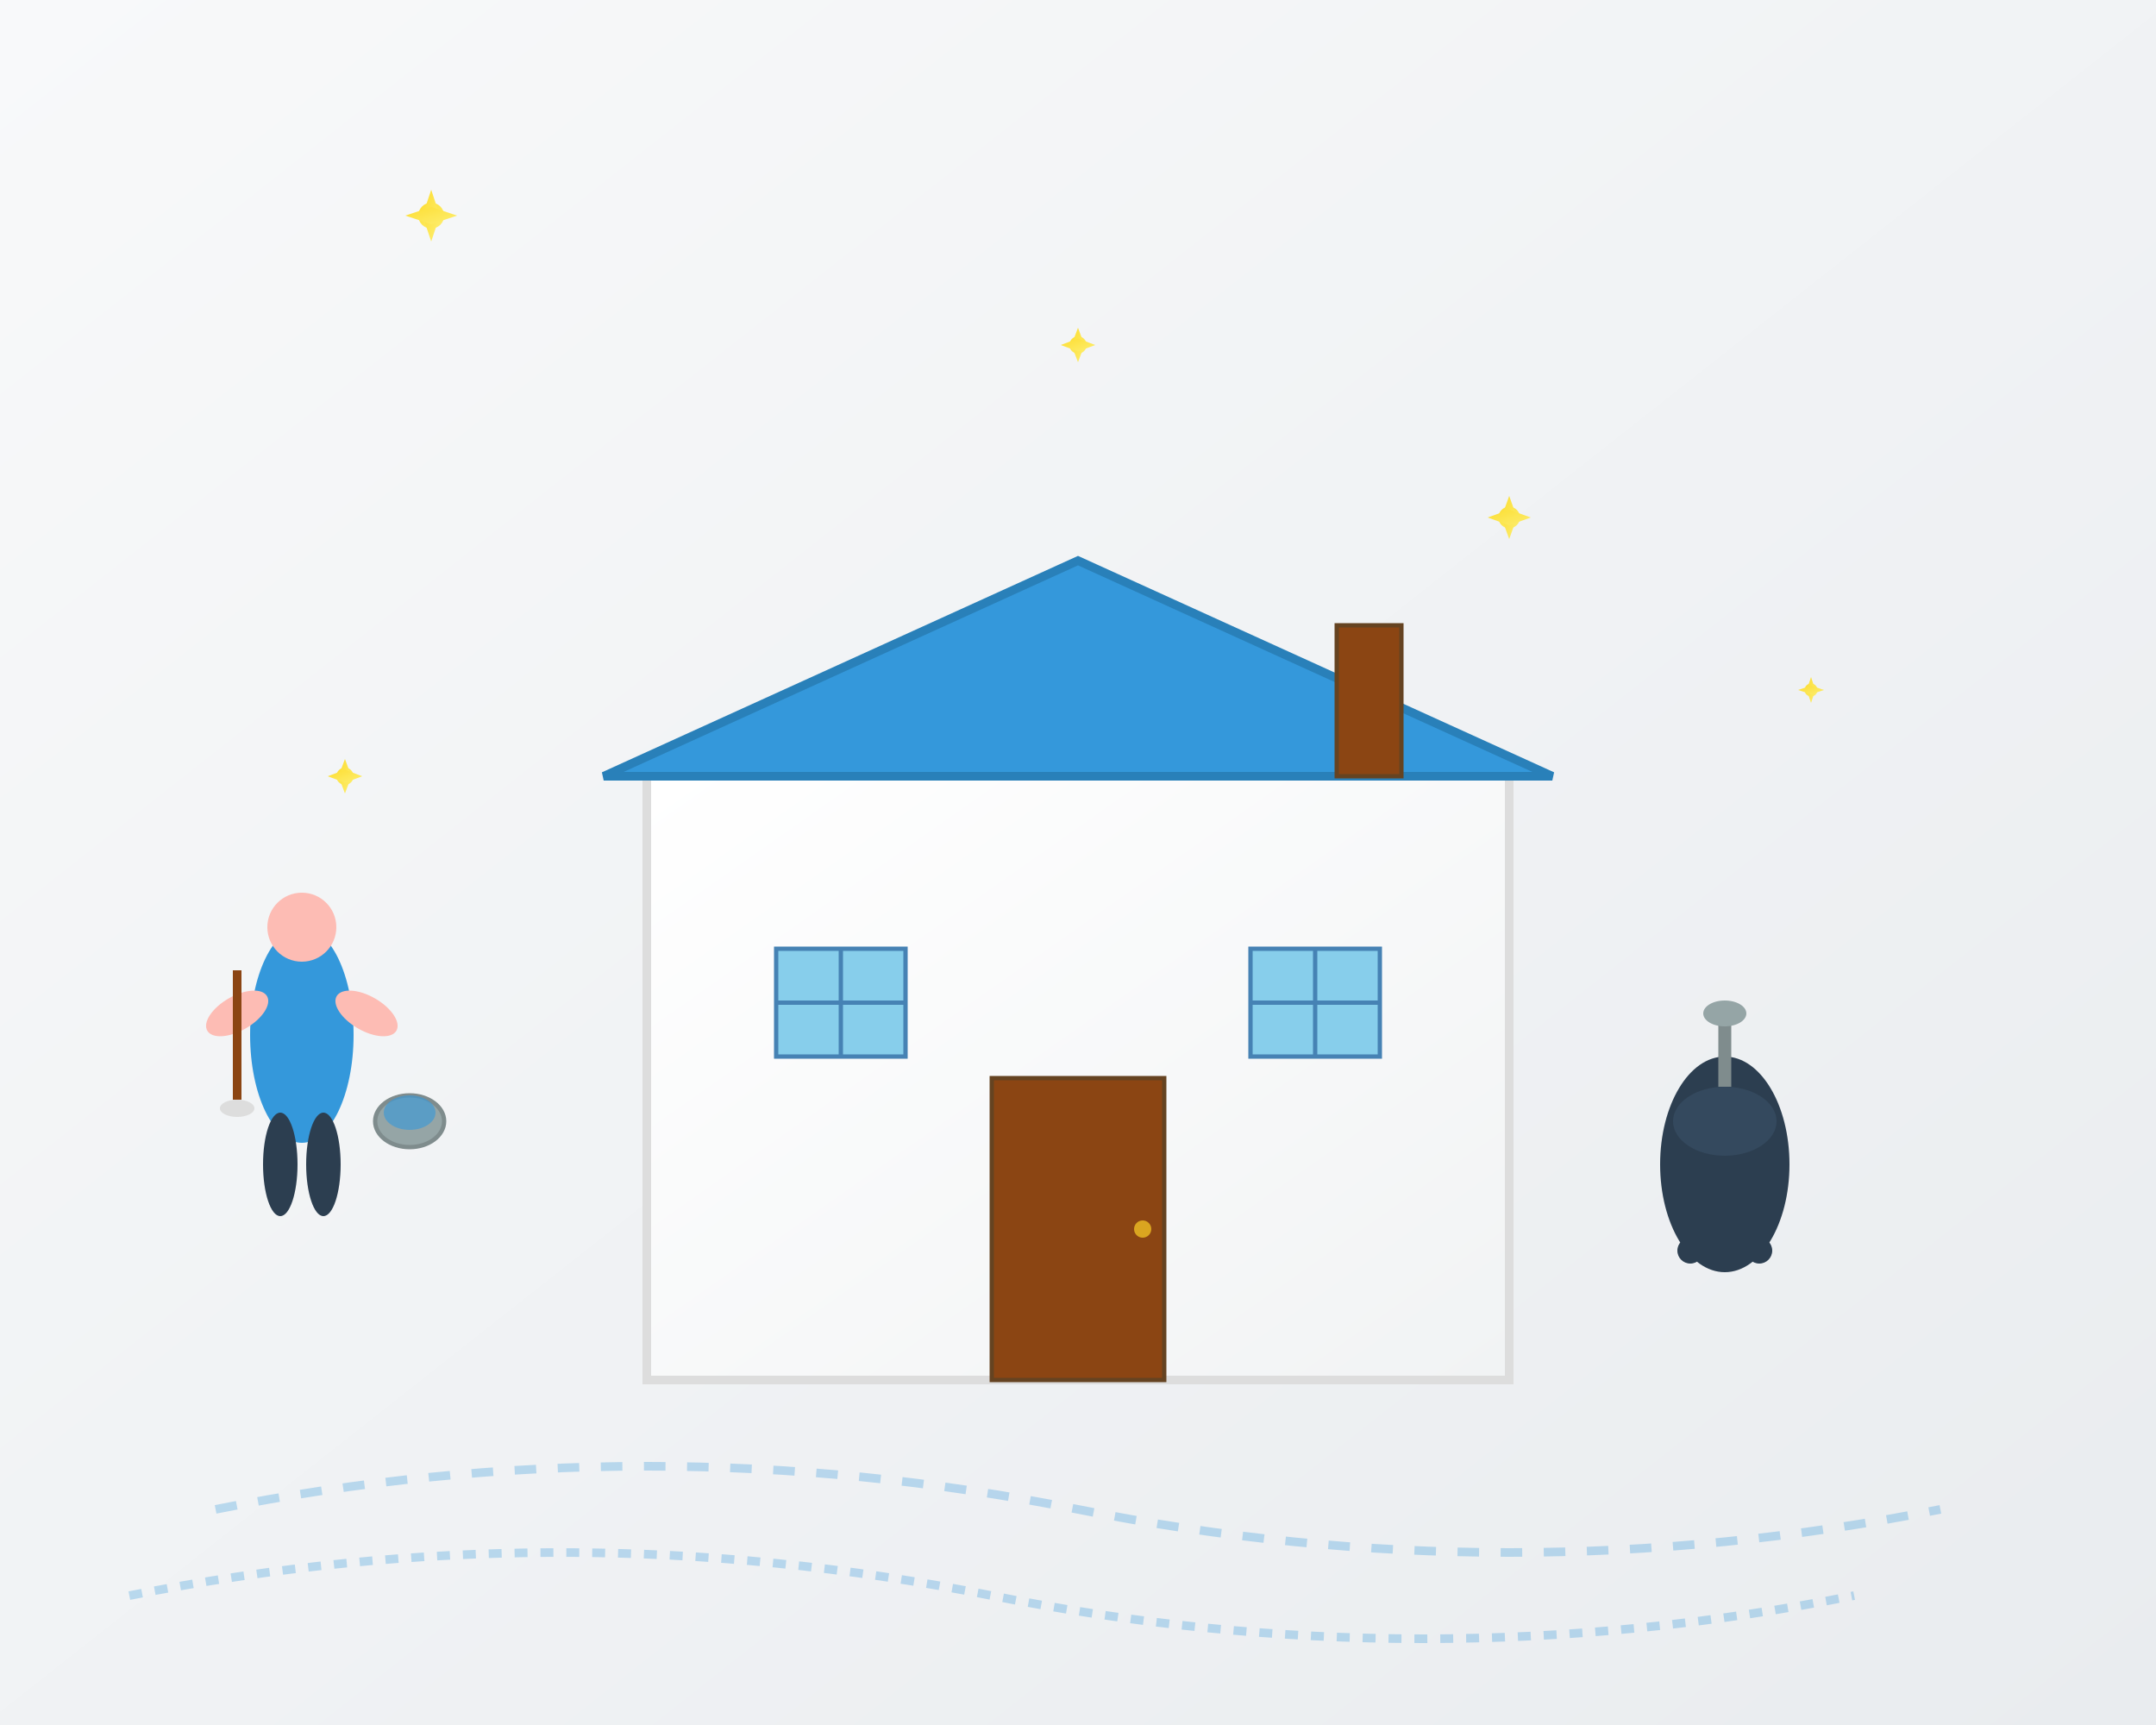
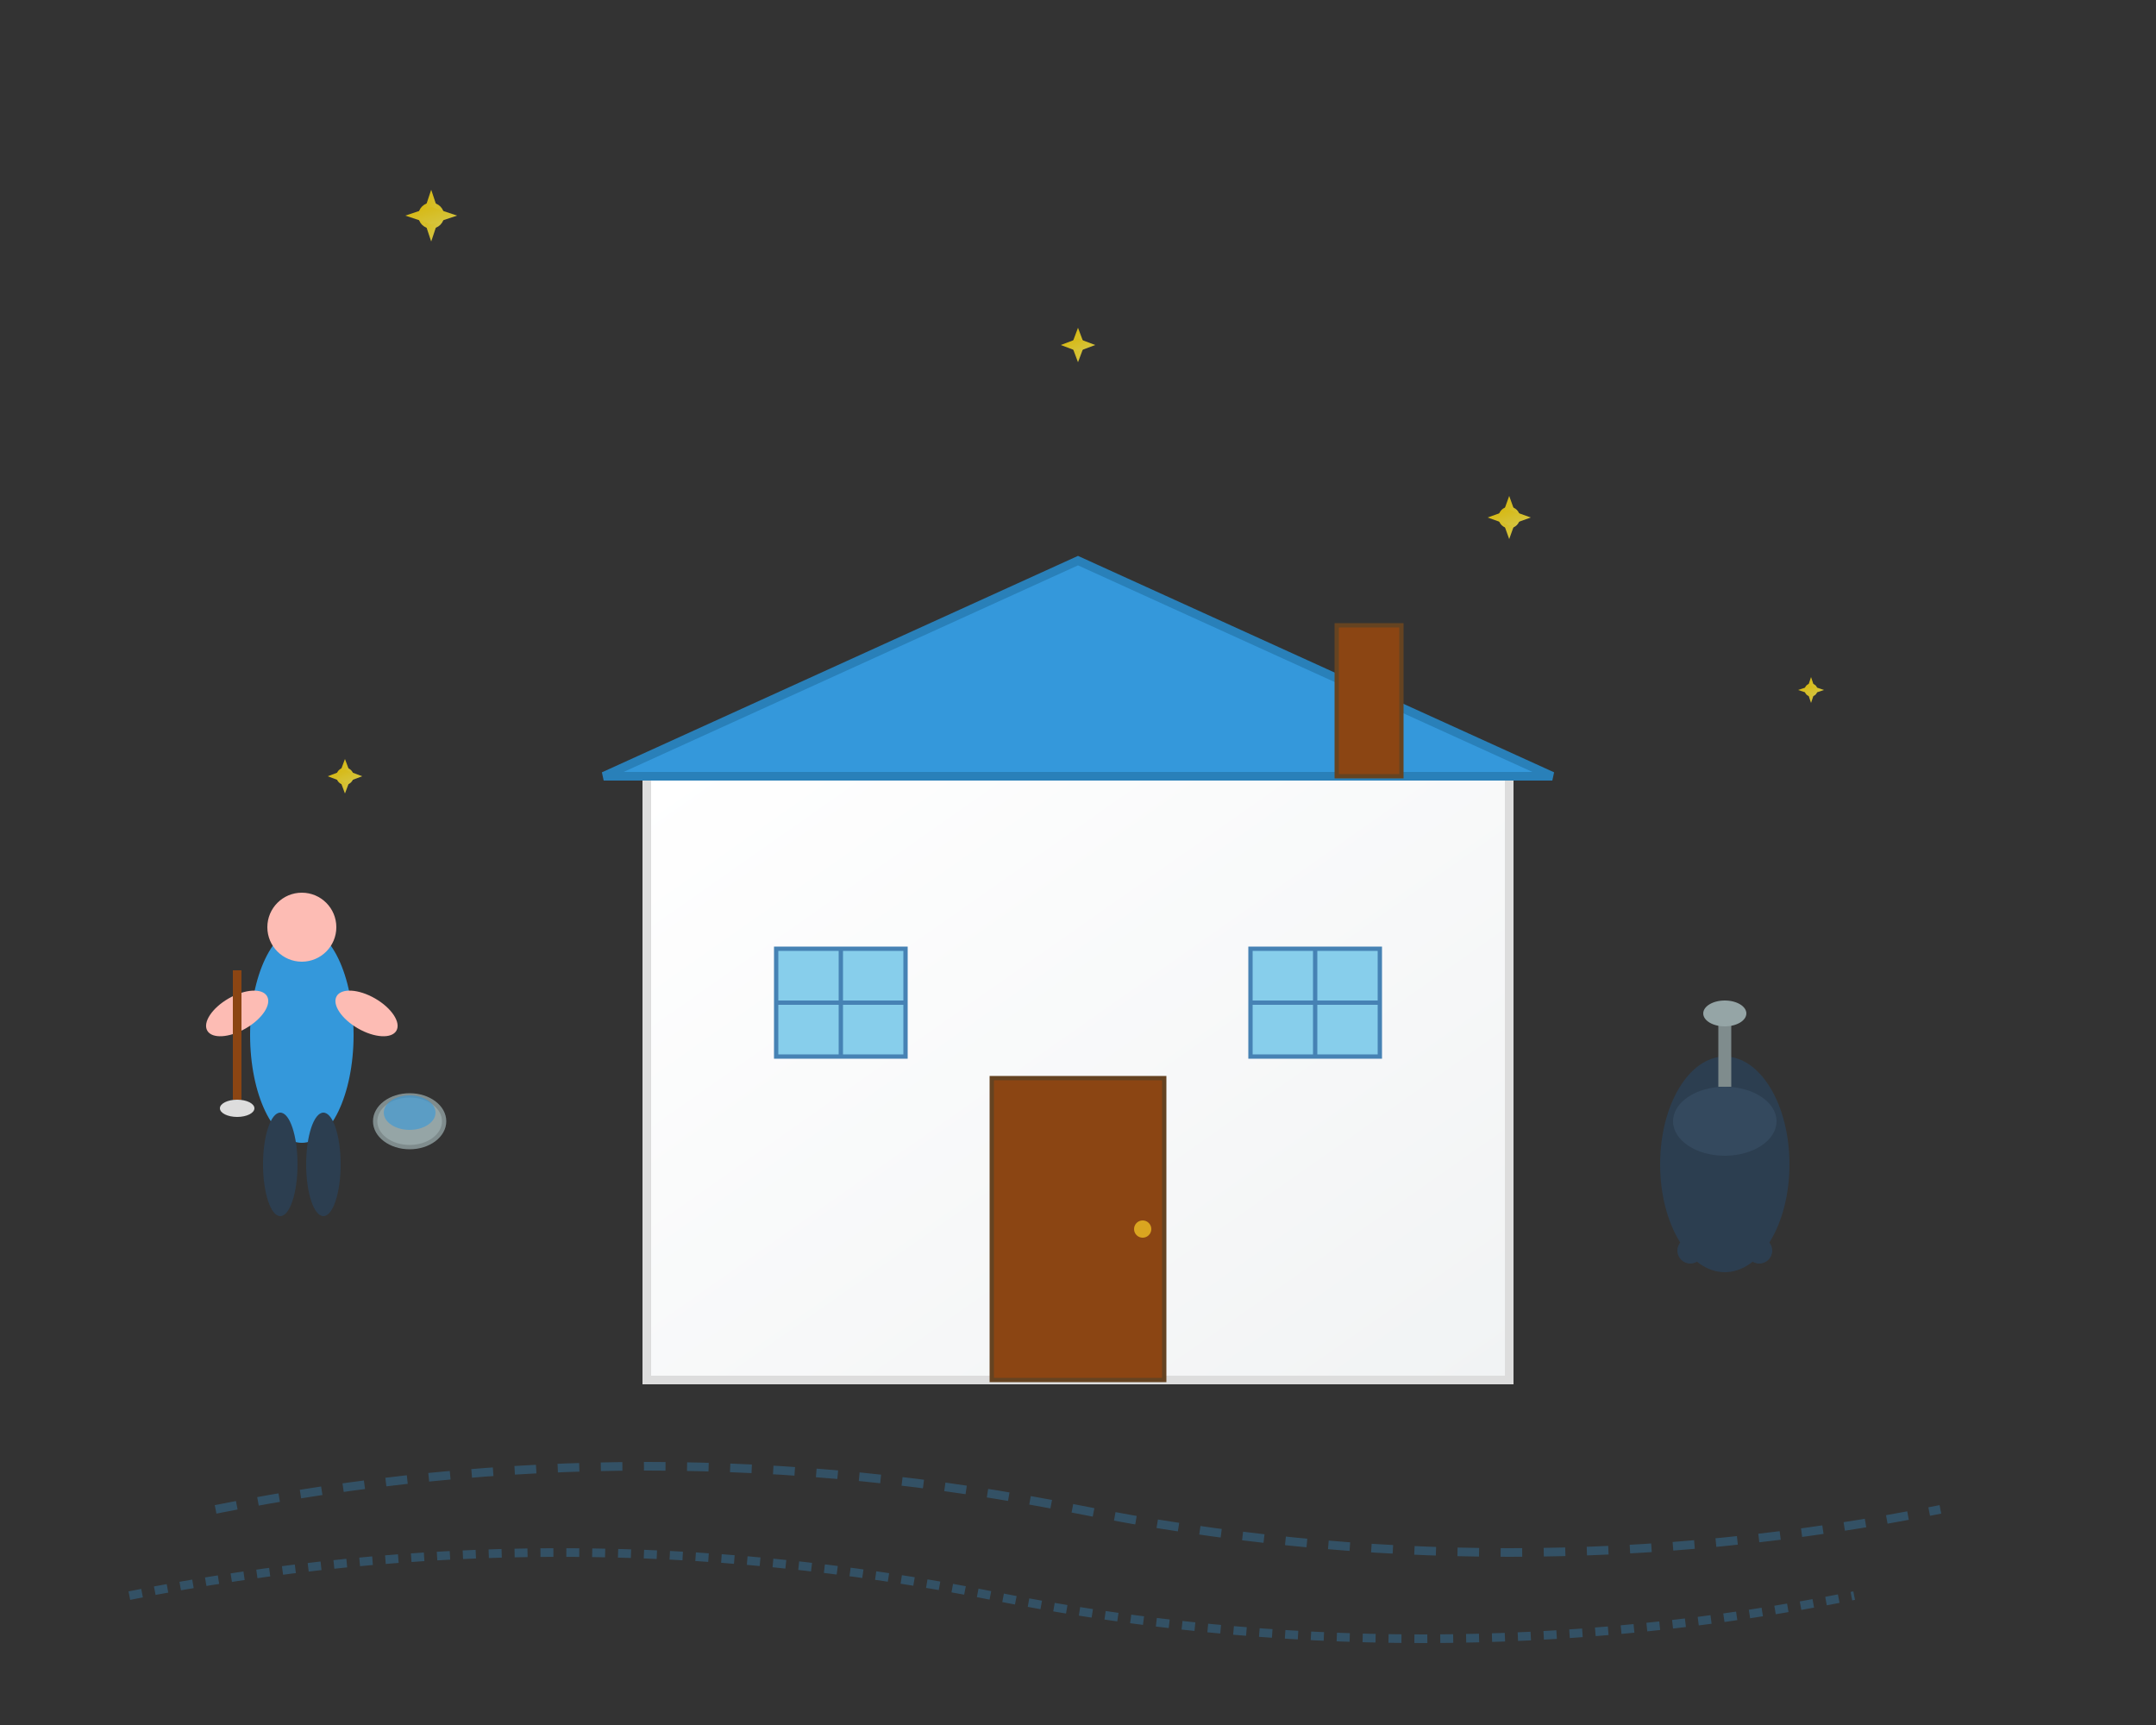
<svg xmlns="http://www.w3.org/2000/svg" viewBox="0 0 500 400" width="500" height="400">
  <rect x="0" y="0" width="500" height="400" fill="#333333" stroke="none" />
  <defs>
    <linearGradient id="heroGradient" x1="0%" y1="0%" x2="100%" y2="100%">
      <stop offset="0%" style="stop-color:#f8f9fa;stop-opacity:1" />
      <stop offset="100%" style="stop-color:#e9ecef;stop-opacity:1" />
    </linearGradient>
    <linearGradient id="houseGradient" x1="0%" y1="0%" x2="100%" y2="100%">
      <stop offset="0%" style="stop-color:#ffffff;stop-opacity:1" />
      <stop offset="100%" style="stop-color:#f1f3f4;stop-opacity:1" />
    </linearGradient>
    <linearGradient id="sparkleGradient" x1="0%" y1="0%" x2="100%" y2="100%">
      <stop offset="0%" style="stop-color:#ffd700;stop-opacity:1" />
      <stop offset="100%" style="stop-color:#ffed4e;stop-opacity:1" />
    </linearGradient>
  </defs>
-   <rect width="500" height="400" fill="url(#heroGradient)" />
  <g transform="translate(150, 100)">
    <rect x="0" y="80" width="200" height="140" fill="url(#houseGradient)" stroke="#ddd" stroke-width="2" />
    <polygon points="100,30 -10,80 210,80" fill="#3498db" stroke="#2980b9" stroke-width="2" />
    <rect x="80" y="150" width="40" height="70" fill="#8b4513" stroke="#654321" stroke-width="1" />
    <circle cx="115" cy="185" r="2" fill="#daa520" />
    <rect x="30" y="120" width="30" height="25" fill="#87ceeb" stroke="#4682b4" stroke-width="1" />
    <rect x="140" y="120" width="30" height="25" fill="#87ceeb" stroke="#4682b4" stroke-width="1" />
    <line x1="45" y1="120" x2="45" y2="145" stroke="#4682b4" stroke-width="1" />
    <line x1="30" y1="132.5" x2="60" y2="132.5" stroke="#4682b4" stroke-width="1" />
    <line x1="155" y1="120" x2="155" y2="145" stroke="#4682b4" stroke-width="1" />
    <line x1="140" y1="132.5" x2="170" y2="132.5" stroke="#4682b4" stroke-width="1" />
    <rect x="160" y="45" width="15" height="35" fill="#8b4513" stroke="#654321" stroke-width="1" />
  </g>
  <g transform="translate(50, 200)">
    <ellipse cx="20" cy="40" rx="12" ry="25" fill="#3498db" />
    <circle cx="20" cy="15" r="8" fill="#fdbcb4" />
    <ellipse cx="35" cy="35" rx="8" ry="4" fill="#fdbcb4" transform="rotate(30 35 35)" />
    <ellipse cx="5" cy="35" rx="8" ry="4" fill="#fdbcb4" transform="rotate(-30 5 35)" />
    <ellipse cx="15" cy="70" rx="4" ry="12" fill="#2c3e50" />
    <ellipse cx="25" cy="70" rx="4" ry="12" fill="#2c3e50" />
    <ellipse cx="45" cy="60" rx="8" ry="6" fill="#95a5a6" stroke="#7f8c8d" stroke-width="1" />
    <ellipse cx="45" cy="58" rx="6" ry="4" fill="#3498db" opacity="0.6" />
    <line x1="5" y1="25" x2="5" y2="55" stroke="#8b4513" stroke-width="2" />
    <ellipse cx="5" cy="57" rx="4" ry="2" fill="#ddd" />
  </g>
  <g fill="url(#sparkleGradient)" opacity="0.8">
    <g transform="translate(100, 50)">
      <circle cx="0" cy="0" r="3" />
      <polygon points="0,-6 2,0 0,6 -2,0" fill="url(#sparkleGradient)" />
      <polygon points="-6,0 0,2 6,0 0,-2" fill="url(#sparkleGradient)" />
    </g>
    <g transform="translate(250, 80)">
-       <circle cx="0" cy="0" r="2" />
      <polygon points="0,-4 1.5,0 0,4 -1.5,0" fill="url(#sparkleGradient)" />
      <polygon points="-4,0 0,1.5 4,0 0,-1.5" fill="url(#sparkleGradient)" />
    </g>
    <g transform="translate(350, 120)">
      <circle cx="0" cy="0" r="2.5" />
      <polygon points="0,-5 1.8,0 0,5 -1.8,0" fill="url(#sparkleGradient)" />
      <polygon points="-5,0 0,1.8 5,0 0,-1.8" fill="url(#sparkleGradient)" />
    </g>
    <g transform="translate(80, 180)">
      <circle cx="0" cy="0" r="2" />
      <polygon points="0,-4 1.5,0 0,4 -1.5,0" fill="url(#sparkleGradient)" />
      <polygon points="-4,0 0,1.5 4,0 0,-1.5" fill="url(#sparkleGradient)" />
    </g>
    <g transform="translate(420, 160)">
      <circle cx="0" cy="0" r="1.5" />
      <polygon points="0,-3 1,0 0,3 -1,0" fill="url(#sparkleGradient)" />
      <polygon points="-3,0 0,1 3,0 0,-1" fill="url(#sparkleGradient)" />
    </g>
  </g>
  <g transform="translate(400, 250)">
    <ellipse cx="0" cy="20" rx="15" ry="25" fill="#2c3e50" />
    <ellipse cx="0" cy="10" rx="12" ry="8" fill="#34495e" />
    <line x1="0" y1="2" x2="0" y2="-15" stroke="#7f8c8d" stroke-width="3" />
    <ellipse cx="0" cy="-15" rx="5" ry="3" fill="#95a5a6" />
    <circle cx="-8" cy="40" r="3" fill="#2c3e50" />
    <circle cx="8" cy="40" r="3" fill="#2c3e50" />
  </g>
  <g stroke="#3498db" stroke-width="2" opacity="0.3" fill="none">
    <path d="M 50 350 Q 150 330 250 350 Q 350 370 450 350" stroke-dasharray="5,5" />
    <path d="M 30 370 Q 130 350 230 370 Q 330 390 430 370" stroke-dasharray="3,3" />
  </g>
</svg>